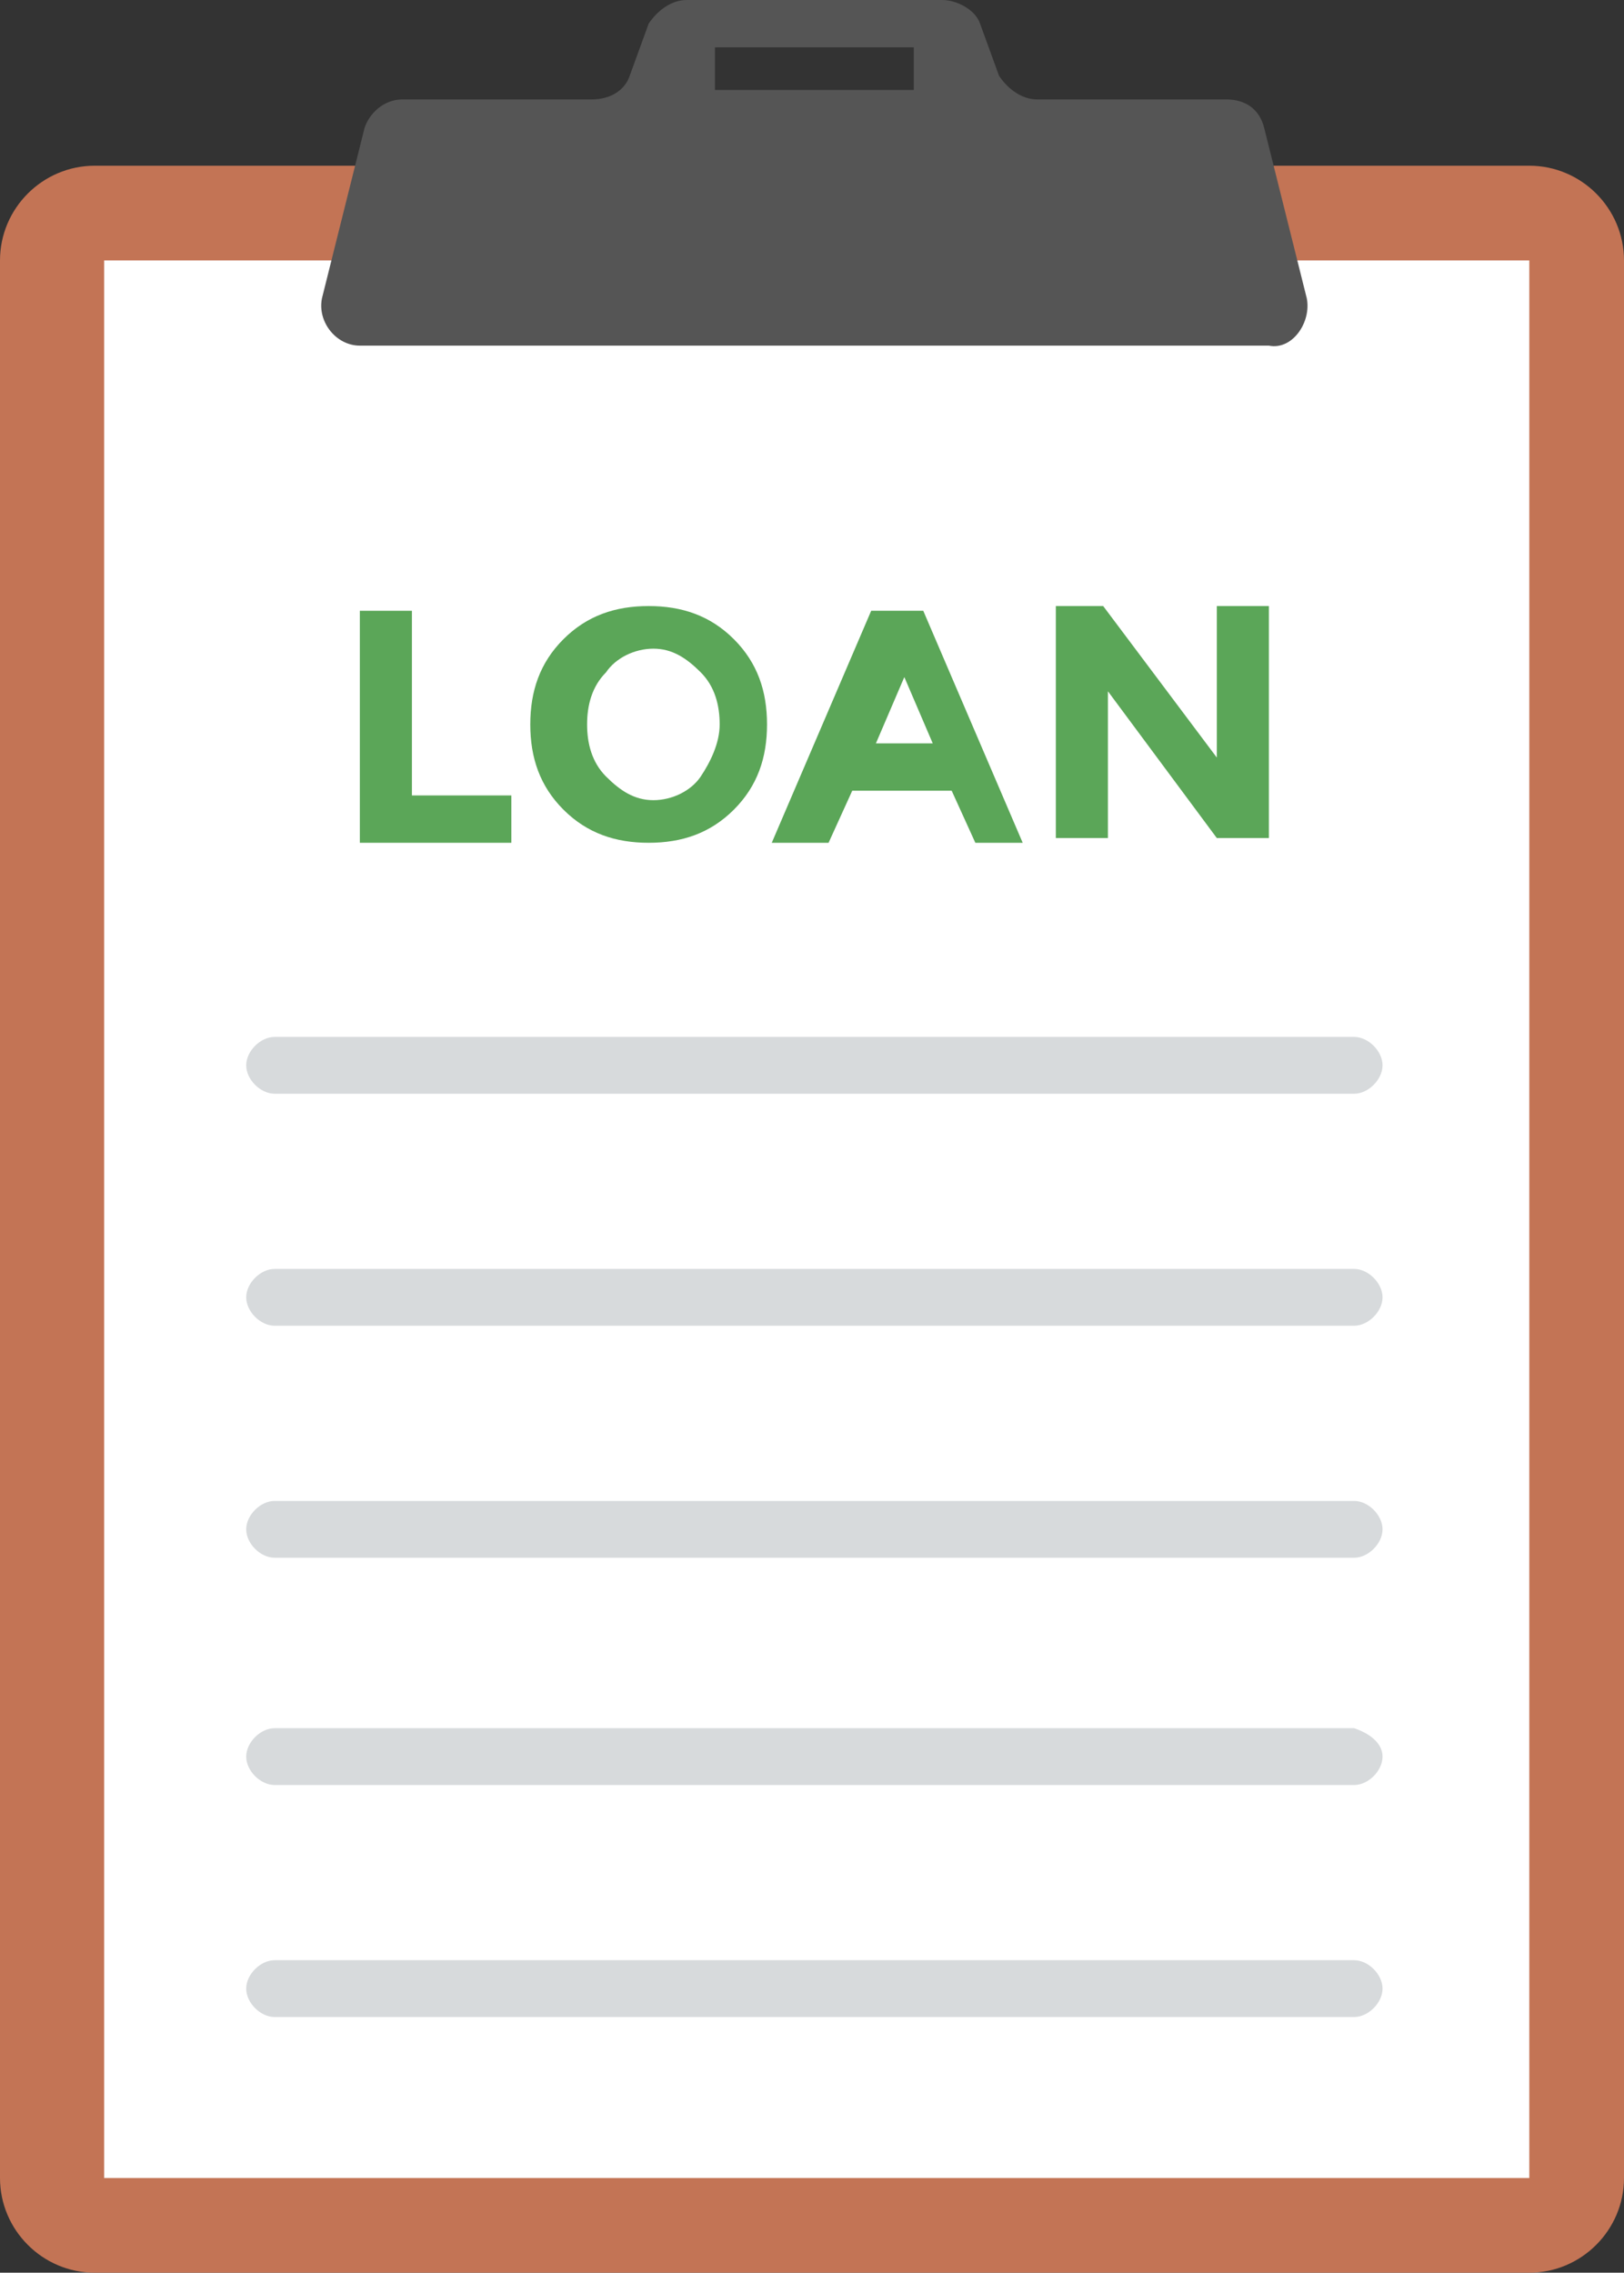
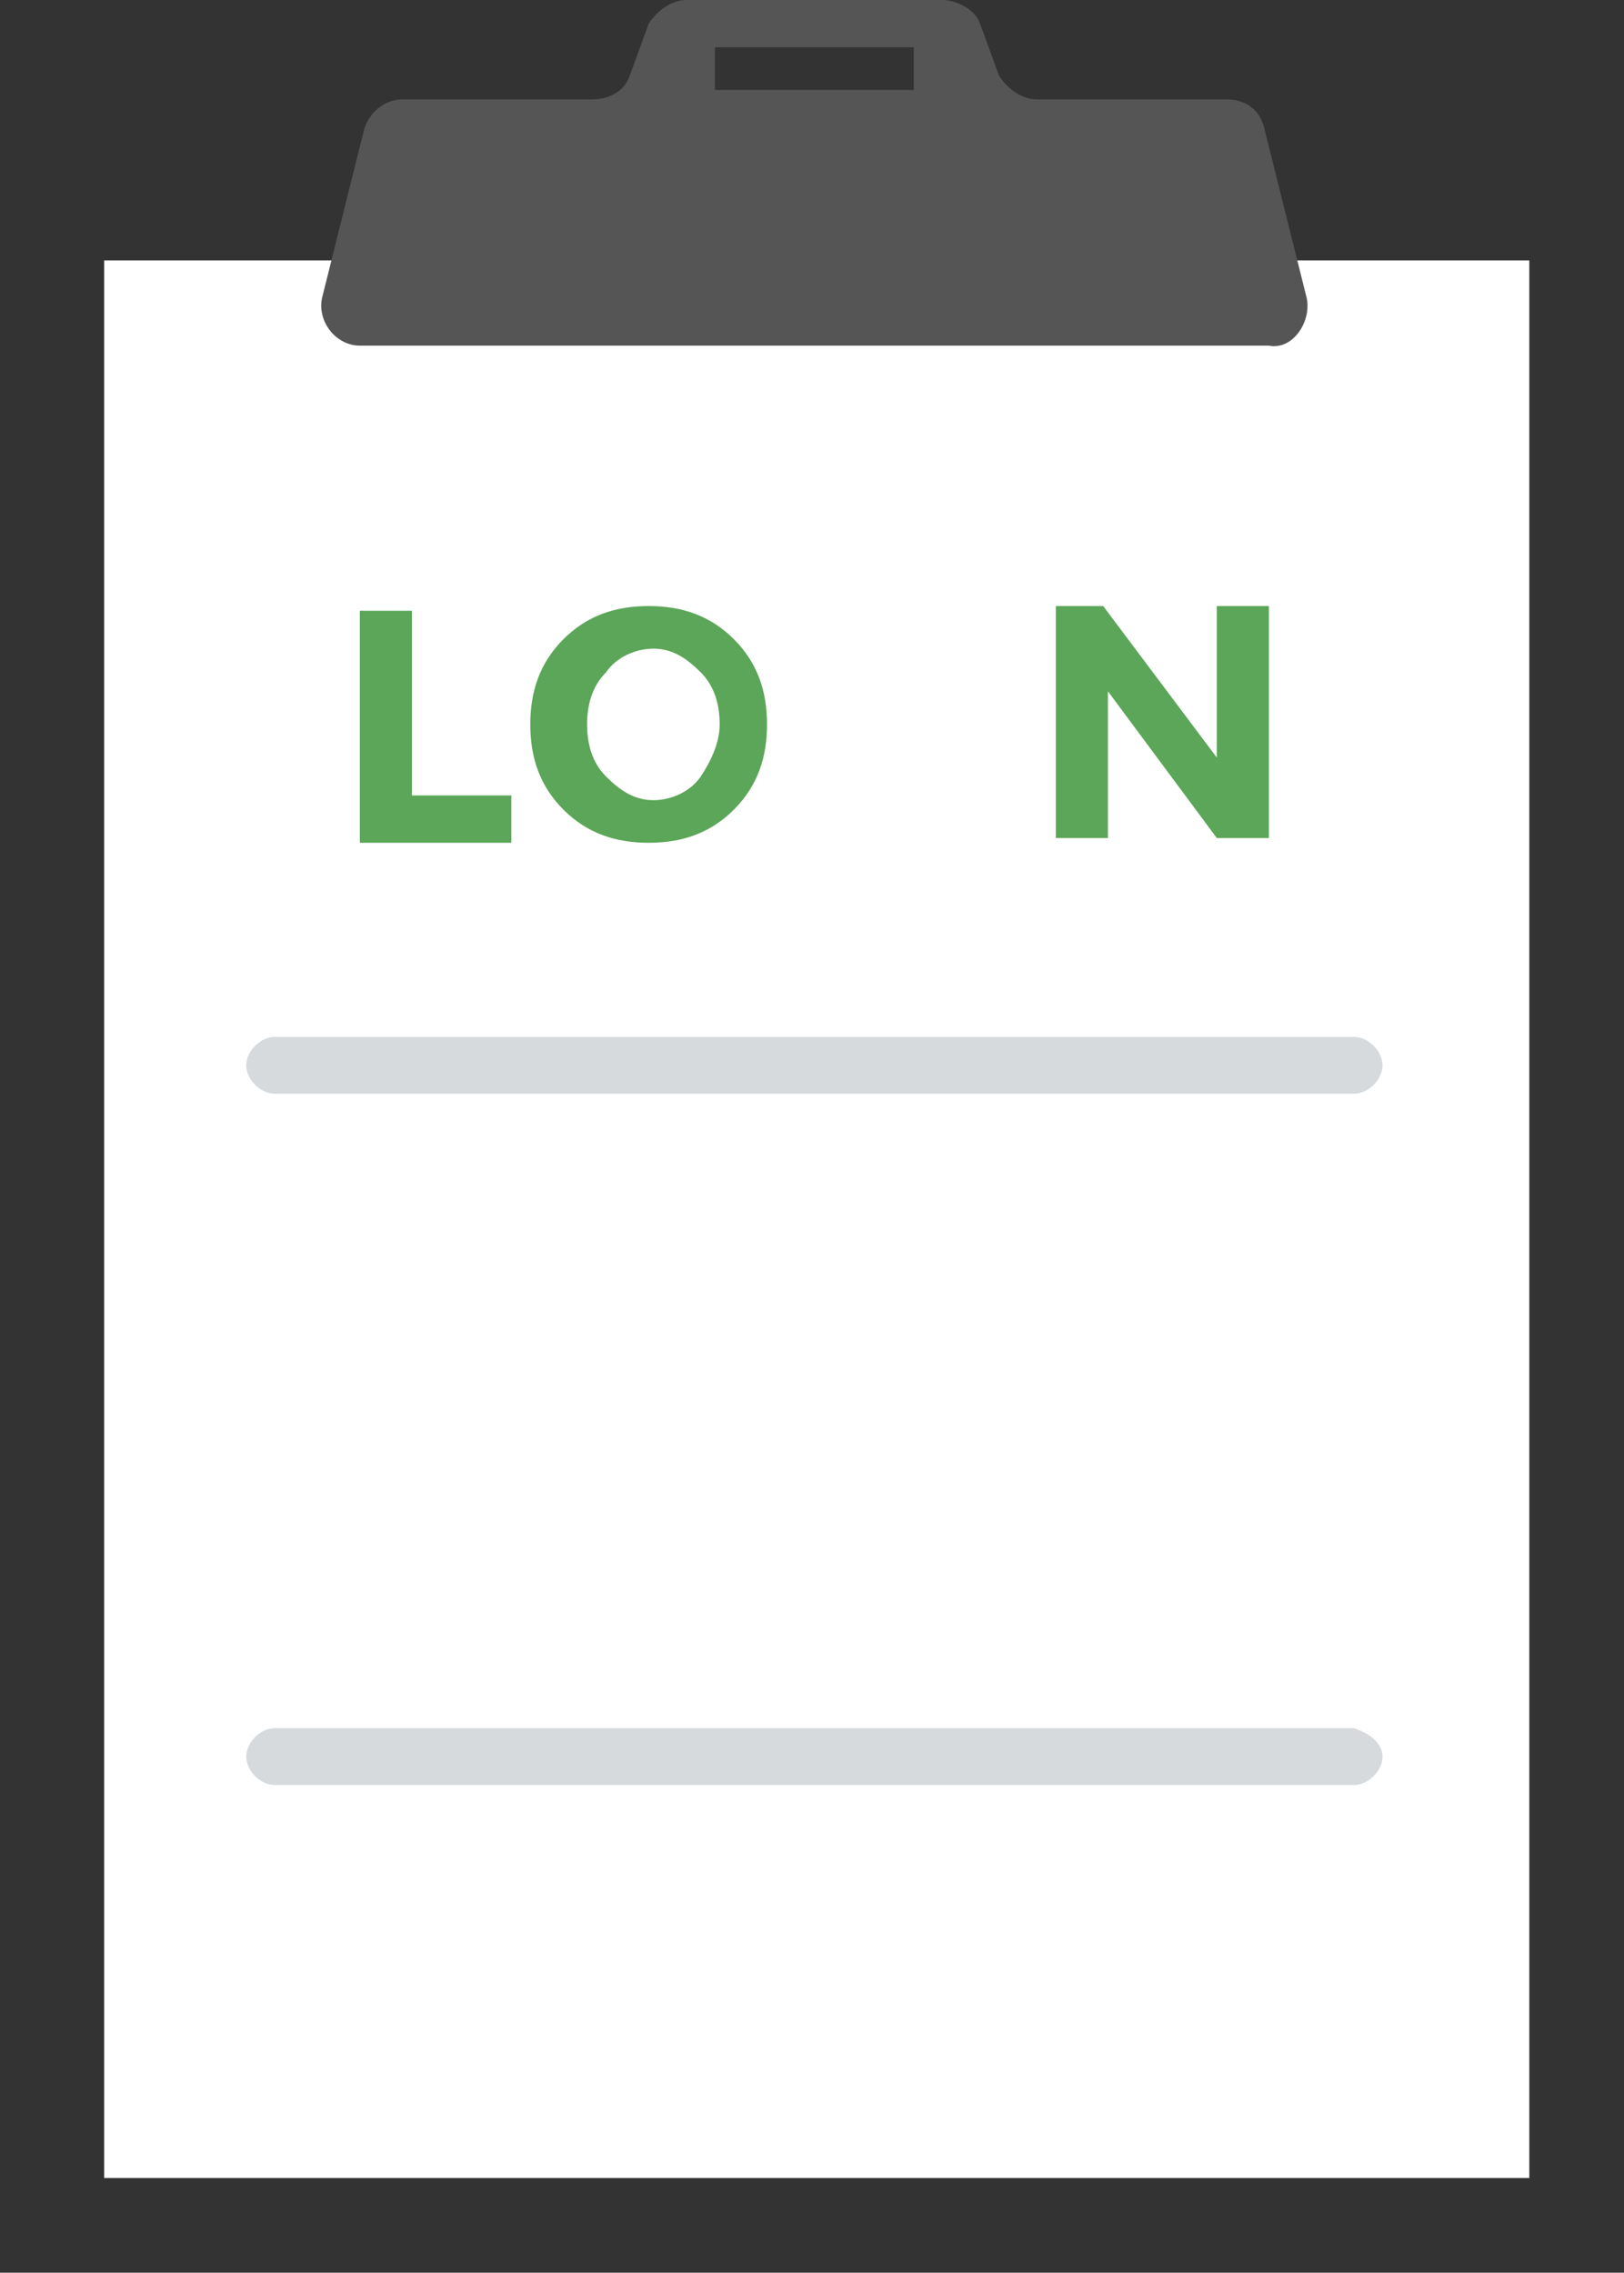
<svg xmlns="http://www.w3.org/2000/svg" height="48.0" preserveAspectRatio="xMidYMid meet" version="1.0" viewBox="6.8 0.0 34.3 48.0" width="34.3" zoomAndPan="magnify">
  <rect x="6.8" y="0.0" width="34.3" height="48.0" fill="#333333" stroke="none" />
  <g>
    <g id="change1_1">
-       <path d="M6.8,5.5V46c0,1.1,0.9,2,2,2h30.3c1.1,0,2-0.9,2-2V5.5c0-1.1-0.9-2-2-2H8.8C7.7,3.5,6.8,4.4,6.8,5.5z" fill="#c37455" />
-     </g>
+       </g>
    <g id="change2_1">
      <path d="M9 5.5H39.1V46H9z" fill="#fff" />
    </g>
    <g id="change3_1">
      <path d="M34.4,6.3l-0.9-3.6c-0.1-0.4-0.4-0.6-0.8-0.6h-4c-0.3,0-0.6-0.2-0.8-0.5l-0.4-1.1C27.4,0.2,27,0,26.7,0h-5.4 c-0.3,0-0.6,0.2-0.8,0.5l-0.4,1.1c-0.1,0.3-0.4,0.5-0.8,0.5h-4c-0.4,0-0.7,0.3-0.8,0.6l-0.9,3.6c-0.1,0.5,0.3,1,0.8,1h19.2 C34.1,7.4,34.5,6.8,34.4,6.3z M26.1,1.9h-4.2V1h4.2V1.9z" fill="#555" />
    </g>
    <g id="change4_1">
-       <path d="M36,42c0,0.3-0.3,0.6-0.6,0.6H12.6c-0.3,0-0.6-0.3-0.6-0.6s0.3-0.6,0.6-0.6h22.8C35.7,41.4,36,41.7,36,42z" fill="#d7dadc" />
-     </g>
+       </g>
    <g id="change4_2">
      <path d="M36,37.1c0,0.3-0.3,0.6-0.6,0.6H12.6c-0.3,0-0.6-0.3-0.6-0.6c0-0.3,0.3-0.6,0.6-0.6h22.8 C35.7,36.6,36,36.8,36,37.1z" fill="#d7dadc" />
    </g>
    <g id="change4_3">
-       <path d="M36,32.3c0,0.3-0.3,0.6-0.6,0.6H12.6c-0.3,0-0.6-0.3-0.6-0.6c0-0.3,0.3-0.6,0.6-0.6h22.8 C35.7,31.7,36,32,36,32.3z" fill="#d7dadc" />
-     </g>
+       </g>
    <g id="change4_4">
-       <path d="M36,27.4c0,0.3-0.3,0.6-0.6,0.6H12.6c-0.3,0-0.6-0.3-0.6-0.6c0-0.3,0.3-0.6,0.6-0.6h22.8 C35.7,26.8,36,27.1,36,27.4z" fill="#d7dadc" />
-     </g>
+       </g>
    <g id="change4_5">
      <path d="M36,22.5c0,0.3-0.3,0.6-0.6,0.6H12.6c-0.3,0-0.6-0.3-0.6-0.6c0-0.3,0.3-0.6,0.6-0.6h22.8 C35.7,21.9,36,22.2,36,22.5z" fill="#d7dadc" />
    </g>
    <g fill="#5ba658" id="change5_1">
      <path d="M14.4,17.8v-4.9h1.1v3.9h2.1v1H14.4z" />
      <path d="M22.3,17.1c-0.5,0.5-1.1,0.7-1.8,0.7c-0.7,0-1.3-0.2-1.8-0.7c-0.5-0.5-0.7-1.1-0.7-1.8s0.2-1.3,0.7-1.8 c0.5-0.5,1.1-0.7,1.8-0.7c0.7,0,1.3,0.2,1.8,0.7c0.5,0.5,0.7,1.1,0.7,1.8S22.8,16.6,22.3,17.1z M22,15.3c0-0.4-0.1-0.8-0.4-1.1 c-0.3-0.3-0.6-0.5-1-0.5c-0.4,0-0.8,0.2-1,0.5c-0.3,0.3-0.4,0.7-0.4,1.1c0,0.4,0.1,0.8,0.4,1.1c0.3,0.3,0.6,0.5,1,0.5 c0.4,0,0.8-0.2,1-0.5S22,15.7,22,15.3z" />
-       <path d="M27.4,17.8l-0.5-1.1h-2.1l-0.5,1.1h-1.2l2.1-4.9h1.1l2.1,4.9H27.4z M25.9,14.3l-0.6,1.4h1.2L25.9,14.3z" />
      <path d="M32.5,12.8h1.1v4.9h-1.1l-2.3-3.1v3.1h-1.1v-4.9h1l2.4,3.2V12.8z" />
    </g>
  </g>
</svg>